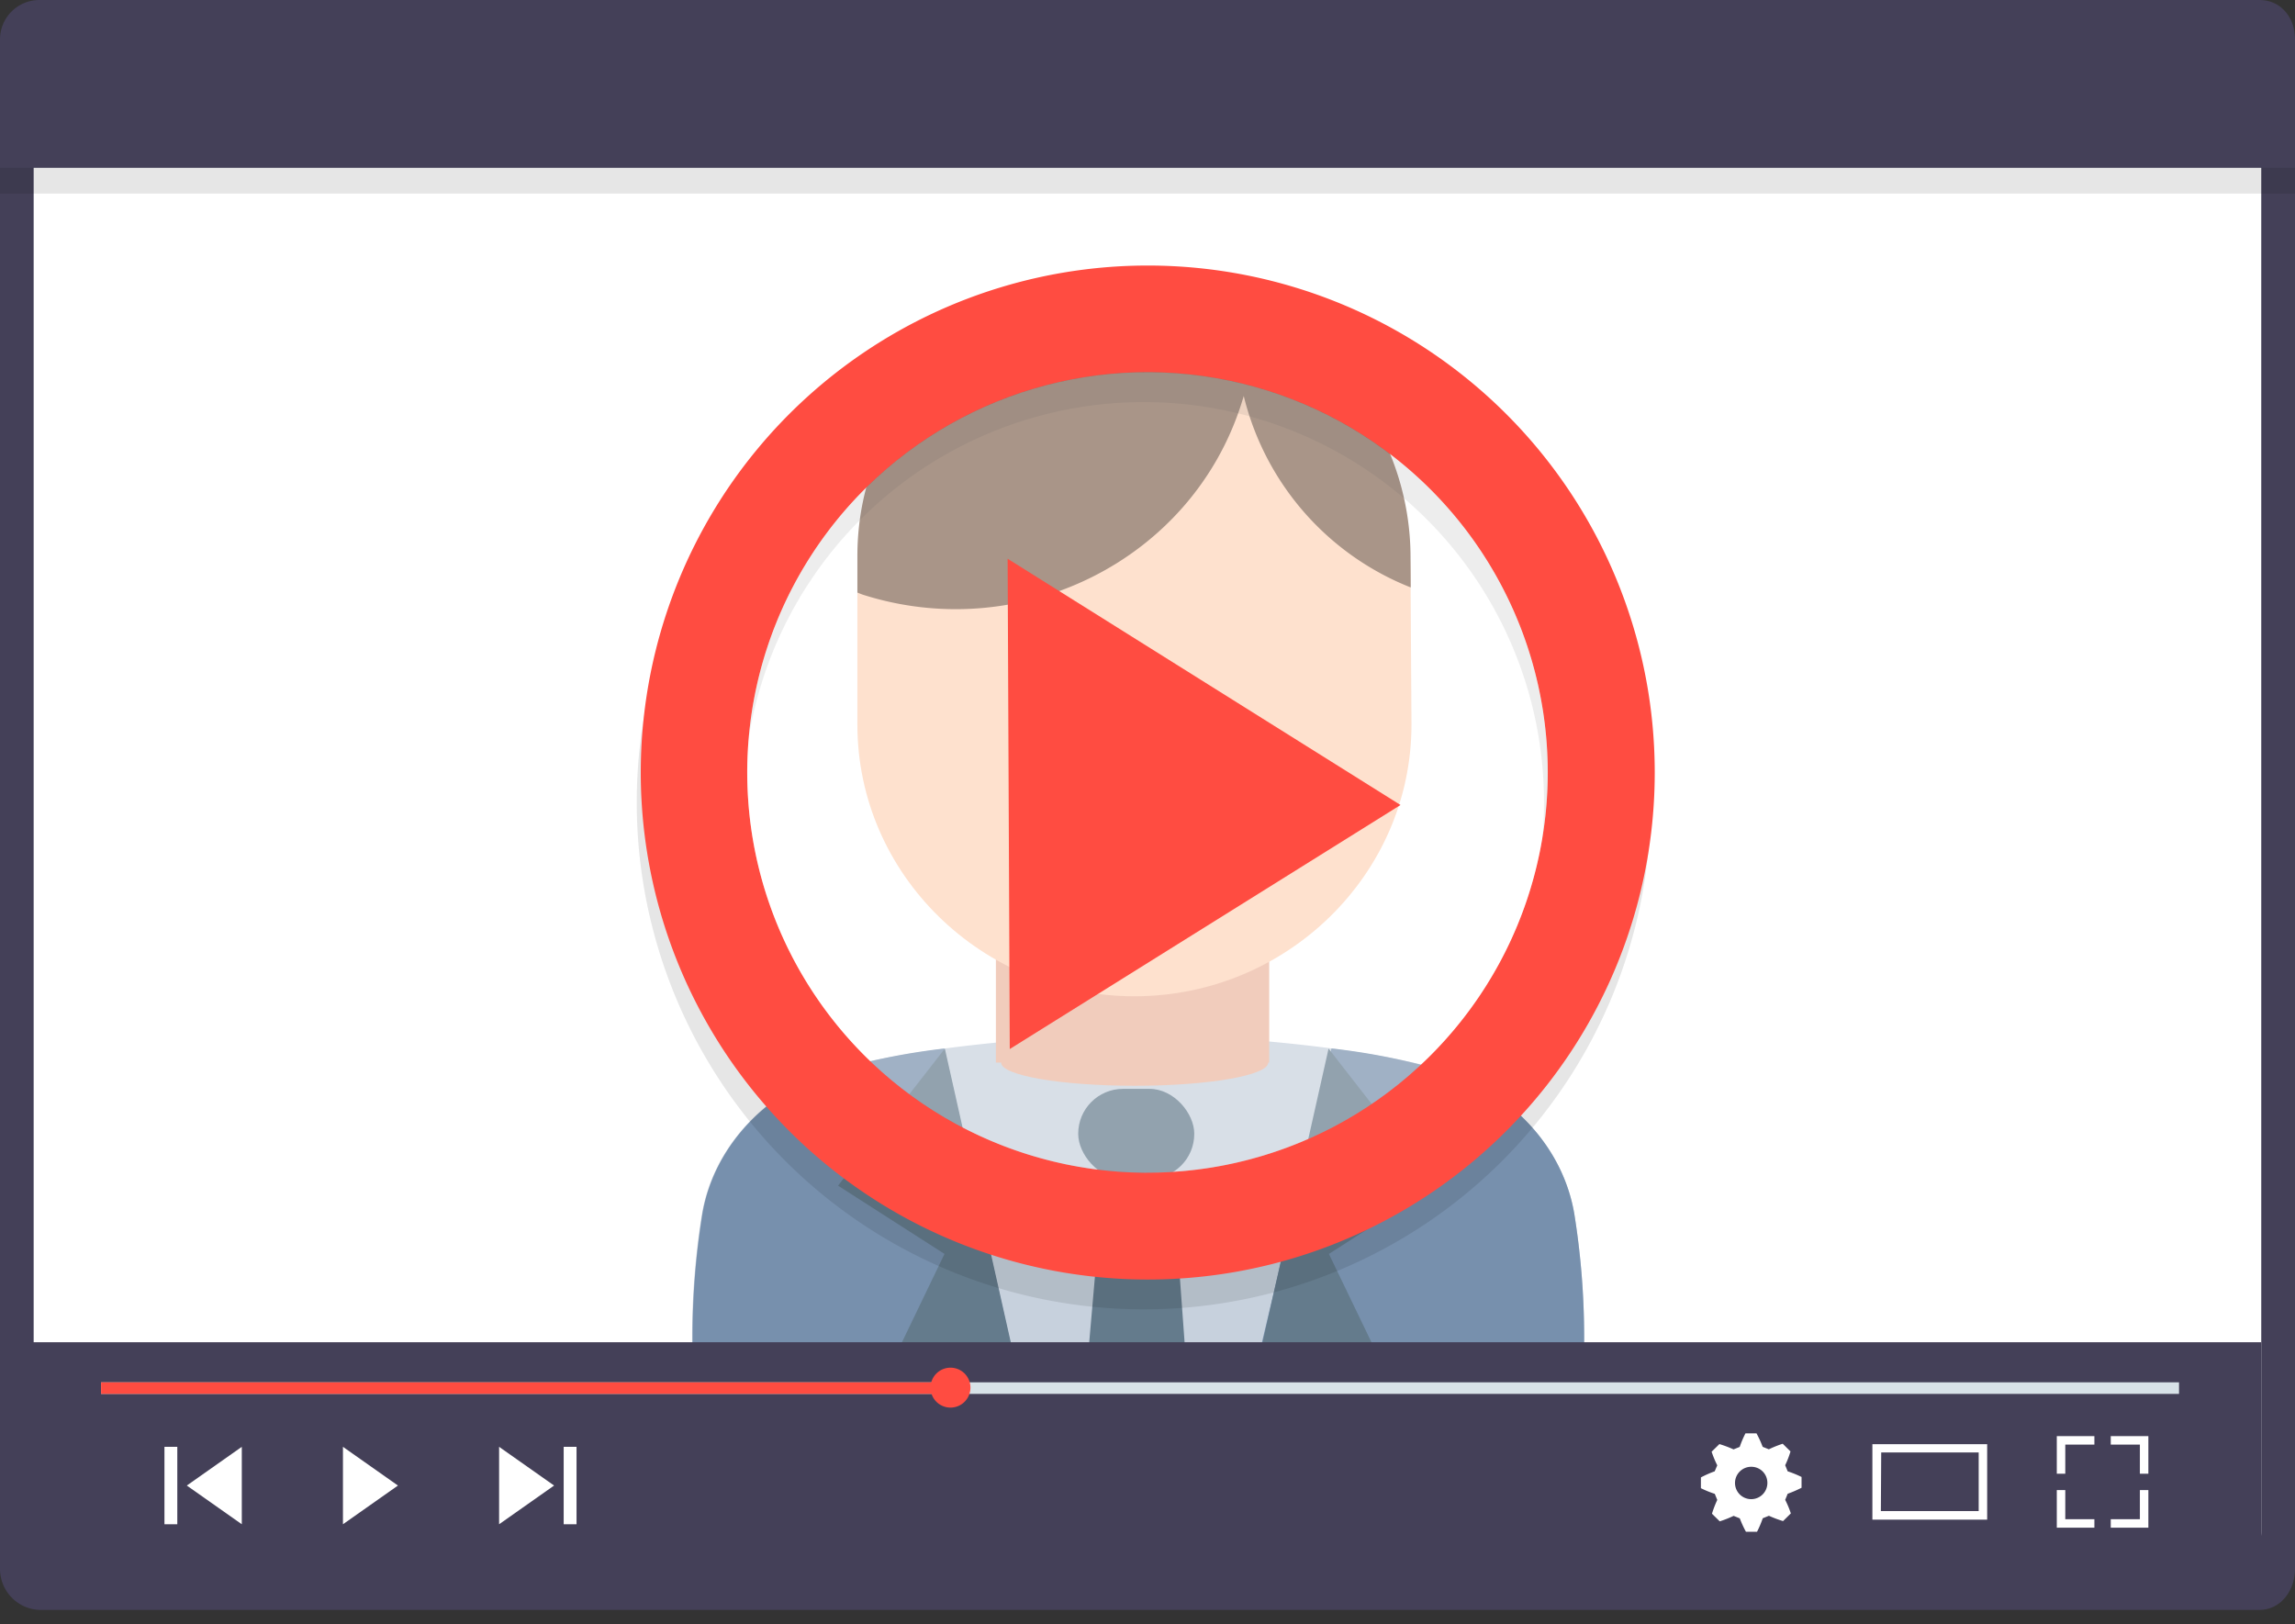
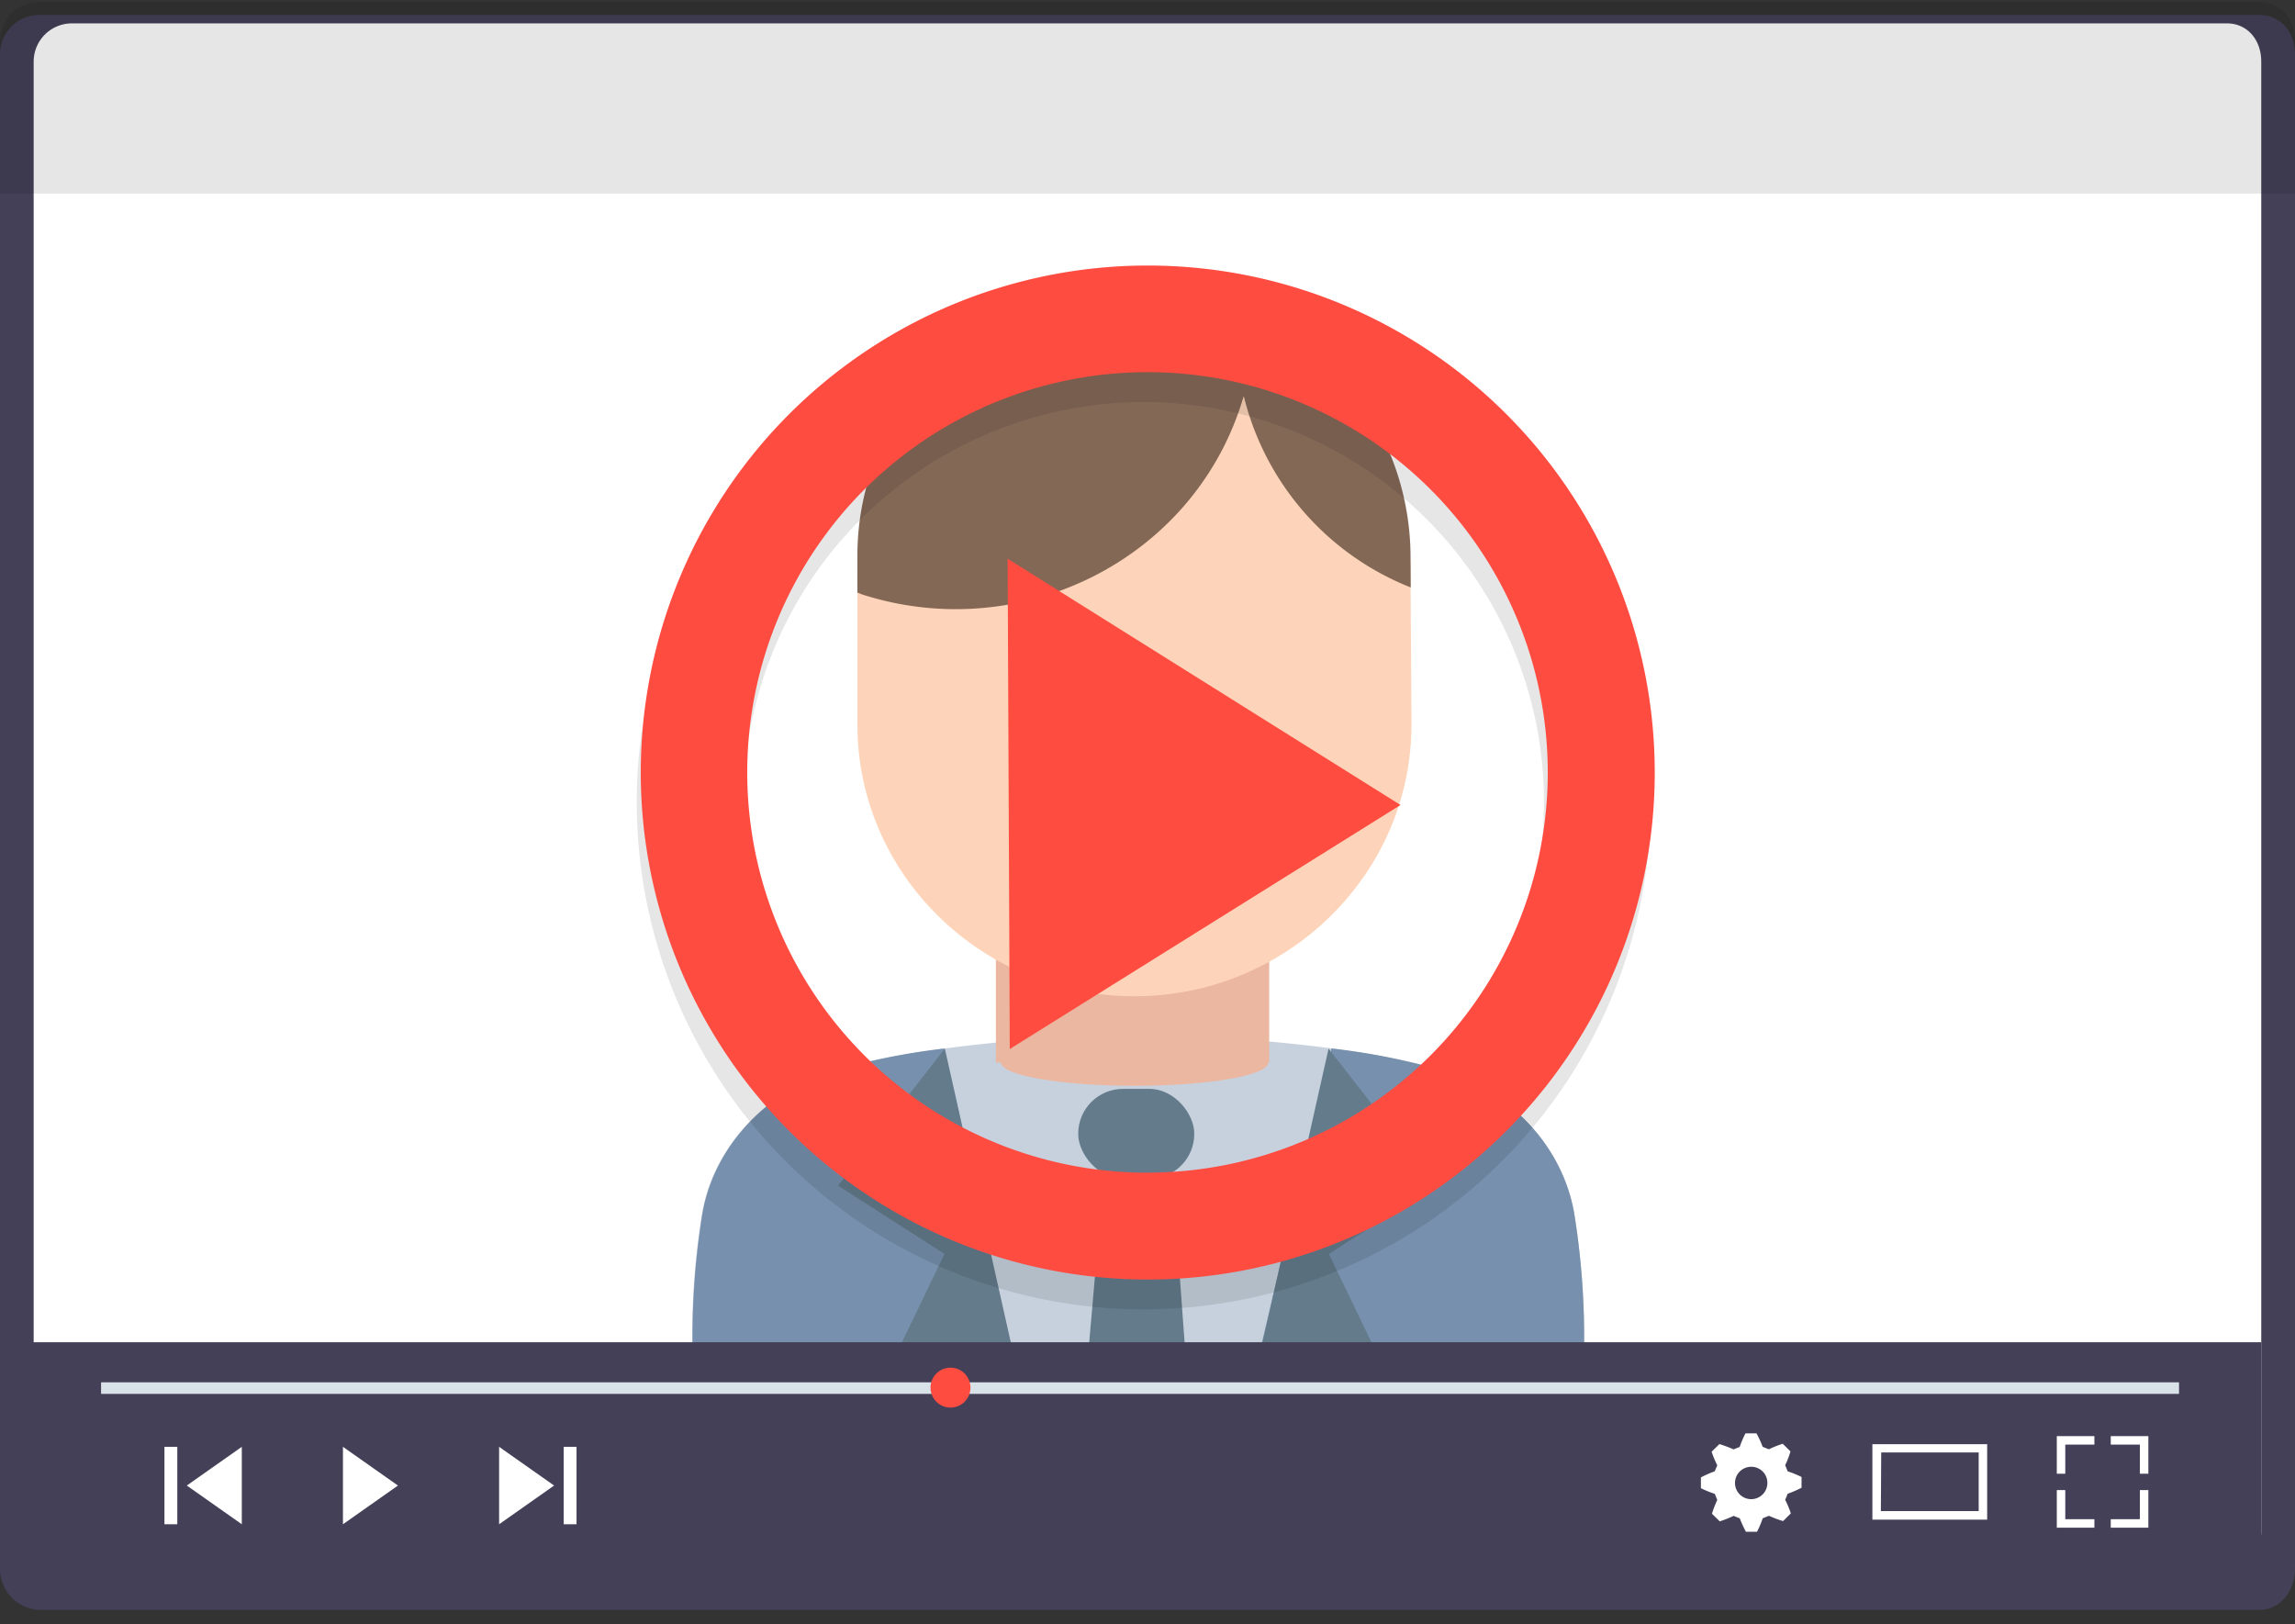
<svg xmlns="http://www.w3.org/2000/svg" viewBox="0 0 267.94 189.62">
  <rect x="0" y="0" width="267.94" height="189.62" fill="#333333" stroke="none" />
  <defs>
    <style>.cls-1{fill:none;}.cls-2{fill:#444058;}.cls-13,.cls-3{fill:#fff;}.cls-4{opacity:0.1;}.cls-5{clip-path:url(#clip-path);}.cls-6{fill:#c7d1dd;}.cls-7{fill:#7790ad;}.cls-8{fill:#647b8c;}.cls-9{fill:#ebb7a0;}.cls-10{fill:#fdd4b9;}.cls-11{fill:#846856;}.cls-12{fill:#ff4c41;}.cls-13{opacity:0.3;}.cls-14{fill:#d8e2e8;}</style>
    <clipPath id="clip-path">
      <path class="cls-1" d="M264,178.78c0,2.58-1.69,4.8-4,4.8H8.39a4.77,4.77,0,0,1-4.46-4.8V7.19A4.56,4.56,0,0,1,8.39,2.62H260c2.34,0,4,2,4,4.57Z" />
    </clipPath>
  </defs>
  <title>Video</title>
  <g id="Laag_2" data-name="Laag 2">
    <g id="Laag_1-2" data-name="Laag 1">
      <path class="cls-2" d="M267.94,183.12c0,2.66-1.74,4.83-4.15,4.83H4.59A4.8,4.8,0,0,1,0,183.12V6.34A4.59,4.59,0,0,1,4.59,1.75h259.2c2.41,0,4.15,1.93,4.15,4.59Z" />
      <path class="cls-3" d="M264,178.78c0,2.58-1.69,4.69-4,4.69H8.39a4.67,4.67,0,0,1-4.46-4.69V7.19A4.46,4.46,0,0,1,8.39,2.73H260c2.34,0,4,1.88,4,4.46Z" />
      <path class="cls-4" d="M267.94,22.6V4.82c0-2.66-1.74-4.6-4.15-4.6H4.59A4.6,4.6,0,0,0,0,4.82V22.6Z" />
-       <path class="cls-2" d="M267.94,19.59v-15c0-2.65-1.74-4.59-4.15-4.59H4.59A4.6,4.6,0,0,0,0,4.59v15Z" />
      <g class="cls-5">
        <path class="cls-6" d="M133.23,184.74h36.32a14.21,14.21,0,0,0,14.25-14.2,90.94,90.94,0,0,0,0-28.82c-1.31-7.76-7.22-13.89-14.25-16.38-8.63-3.06-27.31-4.53-36.39-4.53h-.57c-9.08,0-27.77,1.49-36.39,4.54-7,2.49-12.94,8.63-14.25,16.38a90.85,90.85,0,0,0,0,28.81,14.21,14.21,0,0,0,14.25,14.2h37Z" />
        <path class="cls-7" d="M110.25,122.41a76.21,76.21,0,0,0-14,2.94c-7,2.49-12.94,8.63-14.25,16.38a90.85,90.85,0,0,0,0,28.81,14.21,14.21,0,0,0,14.25,14.2h28Z" />
        <path class="cls-7" d="M183.8,141.72c-1.31-7.76-7.22-13.89-14.25-16.38a75.84,75.84,0,0,0-14.1-2.94L140.7,184.74h28.85a14.21,14.21,0,0,0,14.25-14.2A90.94,90.94,0,0,0,183.8,141.72Z" />
        <polygon class="cls-8" points="110.31 122.42 97.84 138.42 110.27 146.39 102.5 162.52 116.78 184.74 124.3 184.74 110.31 122.42" />
        <polygon class="cls-8" points="155.11 122.42 167.57 138.42 155.15 146.39 162.92 162.52 148.64 184.74 141.12 184.74 155.11 122.42" />
        <rect class="cls-9" x="116.27" y="99.14" width="31.91" height="24.91" />
        <path class="cls-10" d="M164.79,84.59c0,17.52-14.6,31.72-32.35,31.72s-32.34-14.2-32.34-31.72V67.1c0-17.52,14.59-31.73,32.34-31.73s32.24,14.21,32.24,31.73Z" />
        <path class="cls-11" d="M100.68,69.41c18.47,5.91,38.4-4,44.24-22.25l3.13-10a32.47,32.47,0,0,0-15.61-4c-17.75,0-32.34,14.2-32.34,31.72v4.3Z" />
        <path class="cls-11" d="M164.68,64.91a31.77,31.77,0,0,0-20.25-29.44A32.28,32.28,0,0,0,164.7,68.58Z" />
        <ellipse class="cls-9" cx="132.47" cy="124.06" rx="15.59" ry="2.7" />
        <rect class="cls-8" x="125.88" y="127.12" width="13.55" height="10.49" rx="5.23" />
        <polygon class="cls-8" points="140.7 189.62 124.3 189.62 128.98 135.86 136.78 135.86 140.7 189.62" />
      </g>
      <path class="cls-4" d="M133.53,34.48a59.19,59.19,0,1,0,59.19,59.19A59.19,59.19,0,0,0,133.53,34.48Zm0,105.92a46.73,46.73,0,1,1,46.73-46.73A46.73,46.73,0,0,1,133.53,140.4Z" />
      <path class="cls-12" d="M134,31a59.19,59.19,0,1,0,59.19,59.18A59.19,59.19,0,0,0,134,31Zm0,105.91A46.73,46.73,0,1,1,180.7,90.17,46.73,46.73,0,0,1,134,136.9Z" />
-       <circle class="cls-13" cx="133.97" cy="90.17" r="46.73" transform="translate(-26.57 72.65) rotate(-27.71)" />
      <polygon class="cls-12" points="117.64 65.23 163.51 93.98 117.89 122.47 117.64 65.23" />
      <rect class="cls-2" x="3.35" y="156.7" width="260.65" height="29.57" />
      <rect class="cls-14" x="11.8" y="161.38" width="242.6" height="1.35" />
-       <rect class="cls-12" x="11.8" y="161.38" width="99.08" height="1.35" />
      <polygon class="cls-3" points="58.27 168.91 58.27 177.95 64.69 173.43 58.27 168.91" />
      <rect class="cls-3" x="65.81" y="168.91" width="1.5" height="9.04" />
      <polygon class="cls-3" points="40.04 168.91 40.04 177.95 46.46 173.43 40.04 168.91" />
      <polygon class="cls-3" points="28.23 168.91 28.23 177.95 21.81 173.43 28.23 168.91" />
      <rect class="cls-3" x="19.19" y="168.91" width="1.5" height="9.04" transform="translate(39.89 346.86) rotate(180)" />
      <path class="cls-3" d="M208.71,171.77l-.29-.71a11.43,11.43,0,0,0,.62-1.61l-.91-.9a13,13,0,0,0-1.62.65l-.72-.29a12.17,12.17,0,0,0-.72-1.57h-1.29a11.86,11.86,0,0,0-.67,1.58l-.72.29a13.41,13.41,0,0,0-1.65-.62l-.91.89a12,12,0,0,0,.66,1.59l-.3.7a12.55,12.55,0,0,0-1.61.71v1.26a12.25,12.25,0,0,0,1.62.66l.29.71a12.8,12.8,0,0,0-.62,1.61l.91.89a13,13,0,0,0,1.62-.64l.72.29a12.17,12.17,0,0,0,.72,1.57h1.29a11.86,11.86,0,0,0,.67-1.58l.72-.29a13.41,13.41,0,0,0,1.65.62l.91-.9a11.16,11.16,0,0,0-.66-1.58l.29-.71a14.15,14.15,0,0,0,1.62-.7v-1.26A12.25,12.25,0,0,0,208.71,171.77Zm-2.37,1.31a1.89,1.89,0,1,1-1.88-1.84A1.87,1.87,0,0,1,206.34,173.08Z" />
      <path class="cls-3" d="M232,177.41h-13.4V168.6H232Zm-12.41-1h11.42v-6.84H219.63Z" />
      <polygon class="cls-3" points="246.43 168.65 249.83 168.65 249.83 172.05 250.82 172.05 250.82 167.66 246.43 167.66 246.43 168.65" />
      <polygon class="cls-3" points="241.12 172.05 241.12 168.65 244.52 168.65 244.52 167.66 240.13 167.66 240.13 172.05 241.12 172.05" />
      <polygon class="cls-3" points="249.83 173.96 249.83 177.36 246.43 177.36 246.43 178.35 250.82 178.35 250.82 173.96 249.83 173.96" />
      <polygon class="cls-3" points="244.52 177.36 241.12 177.36 241.12 173.96 240.13 173.96 240.13 178.35 244.52 178.35 244.52 177.36" />
      <path class="cls-12" d="M113.3,162a2.33,2.33,0,1,1-2.33-2.33A2.33,2.33,0,0,1,113.3,162Z" />
    </g>
  </g>
</svg>